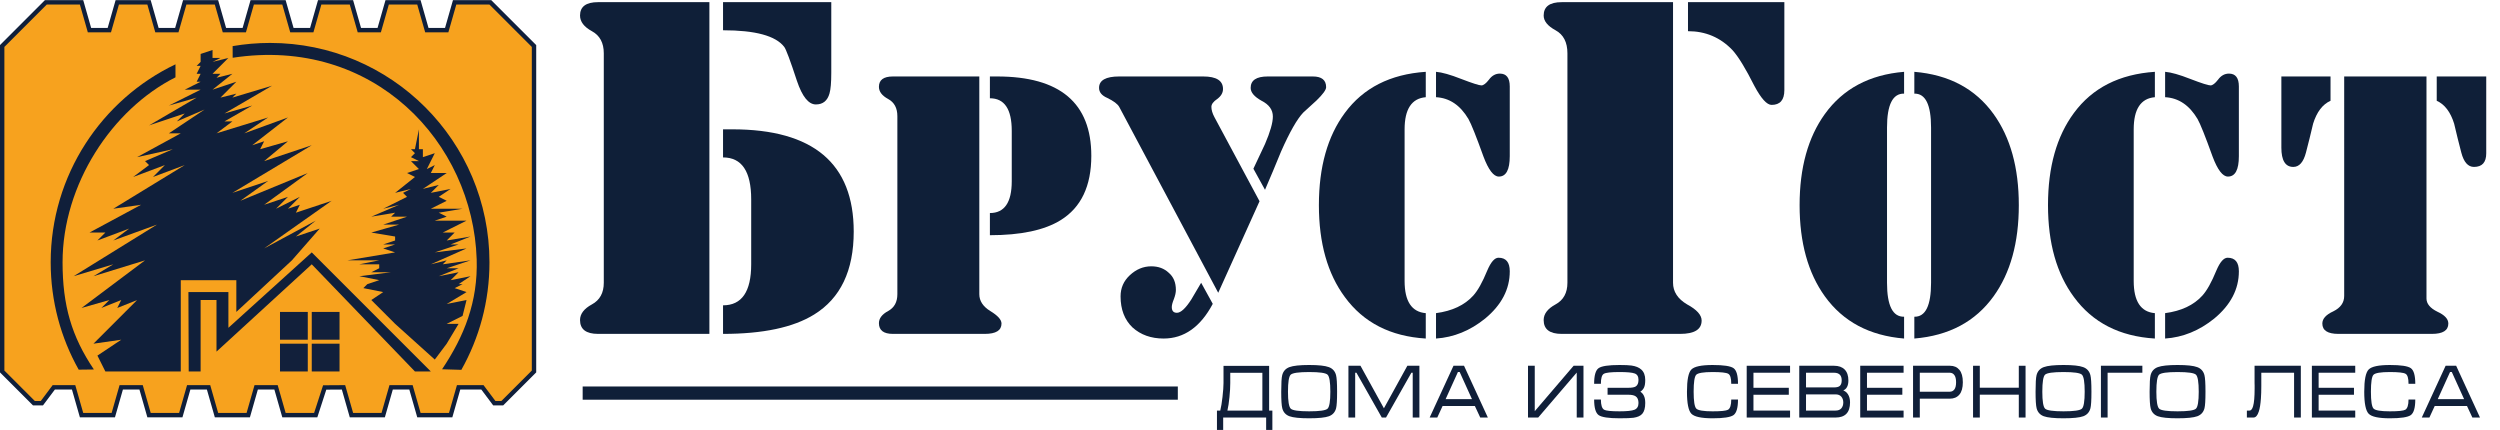
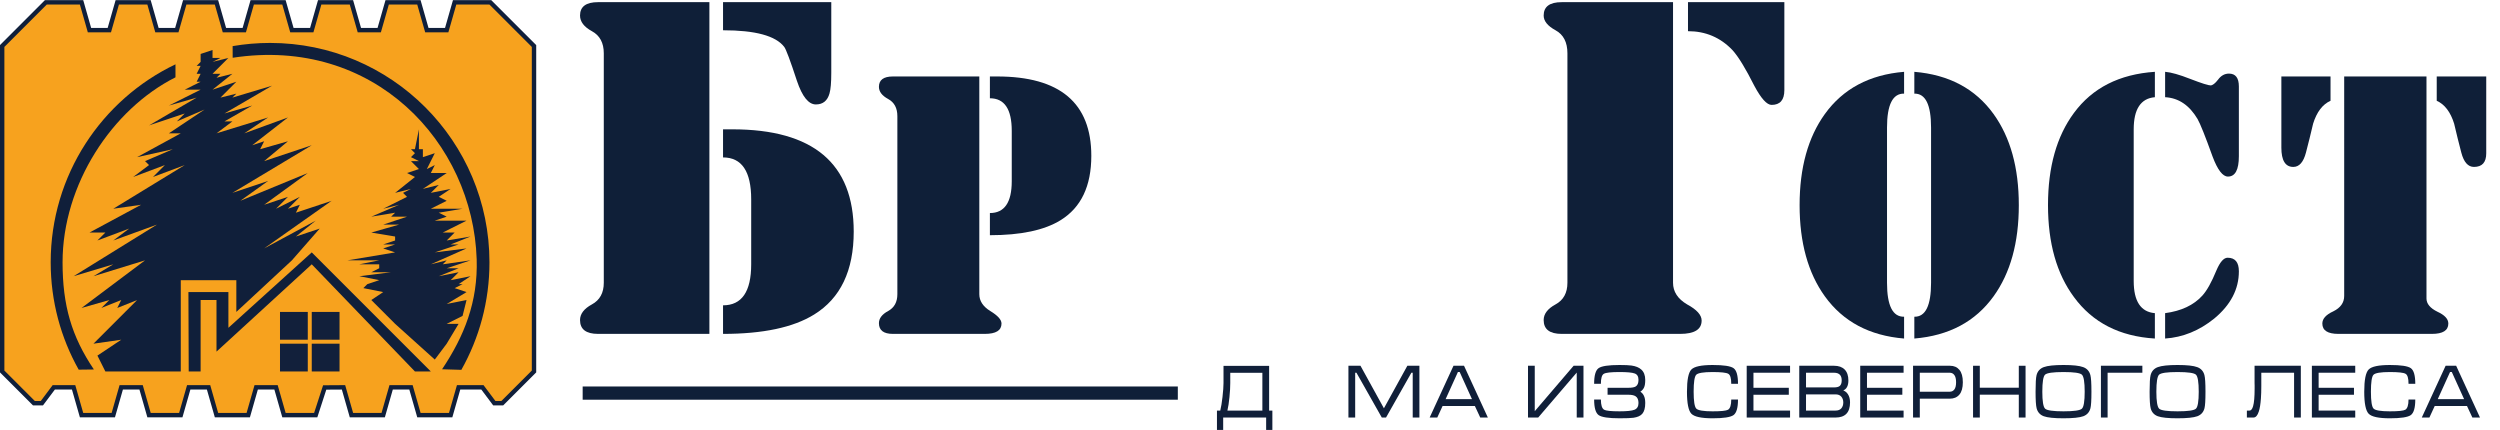
<svg xmlns="http://www.w3.org/2000/svg" xmlns:ns1="http://sodipodi.sourceforge.net/DTD/sodipodi-0.dtd" xmlns:ns2="http://www.inkscape.org/namespaces/inkscape" id="svg178" xml:space="preserve" width="75.567" height="12.996" viewBox="0 0 7556.727 1299.571" ns1:docname="logo-self-12.svg" ns2:version="0.92.3 (2405546, 2018-03-11)">
  <defs id="defs182">
    <clipPath clipPathUnits="userSpaceOnUse" id="clipPath202">
      <path d="M 0,1584 H 4707 V 0 H 0 Z" id="path200" ns2:connector-curvature="0" />
    </clipPath>
  </defs>
  <g id="g186" ns2:groupmode="layer" ns2:label="logo-self-4" transform="matrix(1.333,0,0,-1.333,-449.333,1686.667)" style="display:inline">
    <g id="g188" transform="translate(540,1197)">
      <path d="m 0,0 h 45 l 18,63 h 72 L 153,0 h 45 l 18,63 h 72 L 306,0 h 45 l 18,63 h 72 L 459,0 h 45 l 18,63 h 72 L 612,0 h 45 l 18,63 h 72 L 765,0 h 45 l 18,63 h 81 l 99,-99 v -738 l -72,-72 h -18 l -27,36 h -54 l -18,-63 h -72 l -18,63 h -45 l -18,-63 h -72 l -18,63 -42.667,-0.279 L 513,-873 h -72 l -18,63 h -45 l -18,-63 h -72 l -18,63 h -45 l -18,-63 h -72 l -18,63 H 72 l -18,-63 h -72 l -18,63 h -45 l -27,-36 h -18 l -72,72 v 648 90 l 99,99 h 81 z" style="fill:#f7a21e;fill-opacity:1;fill-rule:nonzero;stroke:none" id="path190" ns2:connector-curvature="0" />
    </g>
    <g id="g192" transform="translate(540,1197)">
      <path d="m 0,0 h 45 l 18,63 h 72 L 153,0 h 45 l 18,63 h 72 L 306,0 h 45 l 18,63 h 72 L 459,0 h 45 l 18,63 h 72 L 612,0 h 45 l 18,63 h 72 L 765,0 h 45 l 18,63 h 81 l 99,-99 v -738 l -72,-72 h -18 l -27,36 h -54 l -18,-63 h -72 l -18,63 h -45 l -18,-63 h -72 l -18,63 -42.667,-0.279 L 513,-873 h -72 l -18,63 h -45 l -18,-63 h -72 l -18,63 h -45 l -18,-63 h -72 l -18,63 H 72 l -18,-63 h -72 l -18,63 h -45 l -27,-36 h -18 l -72,72 v 648 90 l 99,99 h 81 z" style="fill:none;stroke:#101f3a;stroke-width:10;stroke-linecap:butt;stroke-linejoin:miter;stroke-miterlimit:10;stroke-dasharray:none;stroke-opacity:1" id="path194" ns2:connector-curvature="0" />
    </g>
    <g id="g196">
      <g id="g198" clip-path="url(#clipPath202)">
        <g id="g204" transform="translate(515.543,427.075)">
          <path d="m 0,0 c -40.452,71.96 -63.523,154.998 -63.523,243.424 0,197.943 115.607,368.887 282.986,448.991 l -0.006,-29.49 c -144,-72.5 -256.05,-242.958 -256.05,-419.501 0,-97.451 20.313,-167.899 71.05,-242.999 z" style="fill:#101f3a;fill-opacity:1;fill-rule:nonzero;stroke:none" id="path206" ns2:connector-curvature="0" />
        </g>
        <g id="g208" transform="translate(1383.236,426.679)">
          <path d="m 0,0 c 40.59,72.051 63.747,155.231 63.747,243.82 0,274.75 -222.732,497.48 -497.482,497.48 -28.95,0.001 -57.322,-2.472 -84.917,-7.218 l 0.096,-26.407 C -198.236,756.821 26.264,515.321 34.764,250.821 37.872,154.104 6.35,76.108 -43.736,1.321 Z" style="fill:#101f3a;fill-opacity:1;fill-rule:nonzero;stroke:none" id="path210" ns2:connector-curvature="0" />
        </g>
      </g>
    </g>
    <g id="g212" transform="translate(1044,693)">
      <path d="m 0,0 -189,-171 v 81 L -279.659,-90.001 -279,-270 h 27 v 162 h 36 V -225 L 0,-27 234,-270 h 36 z" style="fill:#101f3a;fill-opacity:1;fill-rule:nonzero;stroke:none" id="path214" ns2:connector-curvature="0" />
    </g>
    <g id="g216" transform="translate(504,639)">
      <path d="M 0,0 189,117 90,81 126,108 54,81 72,99 H 36 l 117,63 -63,-9 162,99 -72,-27 27,27 -72,-27 36,27 -9,9 63,27 -81,-18 99,54 h -27 l 81,54 -63,-27 18,18 -81,-27 108,63 -63,-18 72,36 h -36 l 36,18 h -9 l 9,18 h -9 l 9,18 h -9 l 9,9 v 18 l 27,9 v -18 h 18 l -18,-9 36,9 -36,-36 h 18 l -9,-9 36,9 -45,-36 54,18 -36,-36 36,9 -9,-9 90,27 -108,-63 63,18 -63,-36 h 18 l -36,-27 117,36 -54,-36 99,36 -81,-63 27,9 -9,-18 63,18 -54,-45 108,36 -180,-108 81,27 -63,-45 153,63 -99,-72 54,18 -27,-27 54,27 -27,-27 27,9 -9,-18 81,27 L 432,63 549,126 504,90 558,108 495,36 369,-81 V -9 H 243 V -216 H 72 l -18,36 54,36 -63,-9 99,99 -45,-18 9,18 L 63,-72 81,-54 18,-72 162,36 45,0 90,27 Z" style="fill:#101f3a;fill-opacity:1;fill-rule:nonzero;stroke:none" id="path218" ns2:connector-curvature="0" />
    </g>
    <g id="g220" transform="translate(1350,531)">
      <path d="m 0,0 h 27 l -27,-45 -27,-36 -90,81 -54,54 27,18 -45,9 9,9 27,9 -45,9 72,9 h -45 l 18,9 v 9 h -45 l 45,9 h -72 l 108,18 -27,9 27,9 h -27 l 27,9 v 9 l -54,9 63,18 h -36 l 54,18 h -36 l 9,9 -54,-9 63,27 -36,-9 54,27 -9,9 18,9 -36,-9 45,36 -18,9 27,9 -18,18 h 18 l -18,9 9,9 -9,9 h 9 l 9,45 v -45 h 9 v -18 l 27,9 -18,-36 18,9 -9,-18 H 0 l -54,-36 36,9 -18,-18 45,9 -27,-18 18,-9 -36,-18 h 72 l -54,-9 18,-9 -27,-9 H 45 L 9,216 -9,207 H 18 L 0,189 54,198 9,180 h 18 l -54,-18 72,9 -81,-36 36,9 -9,-9 63,9 L 0,126 H 27 L -18,108 27,117 9,99 54,108 27,90 h 9 L 18,81 45,72 0,45 45,54 36,18 Z" style="fill:#12203b;fill-opacity:1;fill-rule:nonzero;stroke:none" id="path222" ns2:connector-curvature="0" />
    </g>
    <path d="m 972,558 h 63 v -63 h -63 z" style="fill:#12203b;fill-opacity:1;fill-rule:nonzero;stroke:none" id="path224" ns2:connector-curvature="0" />
    <path d="m 1107,558 h -63 v -63 h 63 z" style="fill:#12203b;fill-opacity:1;fill-rule:nonzero;stroke:none" id="path226" ns2:connector-curvature="0" />
    <path d="m 972,423 h 63 v 63 h -63 z" style="fill:#12203b;fill-opacity:1;fill-rule:nonzero;stroke:none" id="path228" ns2:connector-curvature="0" />
    <path d="m 1107,423 h -63 v 63 h 63 z" style="fill:#12203b;fill-opacity:1;fill-rule:nonzero;stroke:none" id="path230" ns2:connector-curvature="0" />
    <g aria-label="Дома из северного леса" transform="scale(0.935,-1.069)" style="font-style:normal;font-variant:normal;font-weight:bold;font-stretch:normal;font-size:142.422px;font-family:a_SignboardTitul;-inkscape-font-specification:'a_SignboardTitul, Bold';font-variant-ligatures:normal;font-variant-caps:normal;font-variant-numeric:normal;font-feature-settings:normal;text-align:start;writing-mode:lr-tb;text-anchor:start;fill:#101f39;fill-opacity:1;fill-rule:nonzero;stroke:none;stroke-width:0.935" id="text234">
      <path d="m 3327.807,-371.032 v -36.607 h 110.623 v 94.888 h 7.867 v 41.263 h -15.092 v -26.492 h -104.2 v 26.492 h -15.092 v -41.263 h 8.028 q 3.051,-10.597 5.459,-29.06 2.408,-18.624 2.408,-29.221 z m 94.246,-21.835 h -77.869 v 21.835 q 0,12.523 -1.927,29.703 -1.927,17.179 -4.977,28.579 h 84.773 z" style="font-style:normal;font-variant:normal;font-weight:bold;font-stretch:normal;font-size:160.555px;font-family:Micra;-inkscape-font-specification:'Micra Bold';font-variant-ligatures:normal;font-variant-caps:normal;font-variant-numeric:normal;font-feature-settings:normal;text-align:start;writing-mode:lr-tb;text-anchor:start;stroke-width:0.935" id="path5379" ns2:connector-curvature="0" />
-       <path d="m 3535.526,-296.374 q -34.198,0 -47.845,-4.335 -13.647,-4.496 -17.34,-16.858 -2.569,-8.509 -2.569,-35.162 0,-27.134 2.408,-35.162 3.693,-12.523 17.5,-17.019 13.808,-4.496 47.845,-4.496 34.198,0 47.685,4.496 13.647,4.335 17.5,16.858 2.569,8.509 2.569,35.322 0,26.973 -2.408,35.001 -3.693,12.523 -17.34,17.019 -13.647,4.335 -48.006,4.335 z m 0,-14.771 q 37.891,0 44.634,-5.619 6.743,-5.619 6.743,-35.964 0,-30.505 -6.743,-36.125 -6.583,-5.619 -44.634,-5.619 -38.051,0 -44.795,5.619 -6.583,5.619 -6.583,36.125 0,30.184 6.743,35.964 6.743,5.619 44.634,5.619 z" style="font-style:normal;font-variant:normal;font-weight:bold;font-stretch:normal;font-size:160.555px;font-family:Micra;-inkscape-font-specification:'Micra Bold';font-variant-ligatures:normal;font-variant-caps:normal;font-variant-numeric:normal;font-feature-settings:normal;text-align:start;writing-mode:lr-tb;text-anchor:start;stroke-width:0.935" id="path5381" ns2:connector-curvature="0" />
      <path d="m 3659.978,-407.8 56.837,90.232 56.837,-90.232 h 29.221 v 109.82 h -16.216 v -95.049 h -3.211 l -61.492,95.049 h -10.276 l -61.492,-95.049 h -3.051 v 95.049 h -16.377 v -109.82 z" style="font-style:normal;font-variant:normal;font-weight:bold;font-stretch:normal;font-size:160.555px;font-family:Micra;-inkscape-font-specification:'Micra Bold';font-variant-ligatures:normal;font-variant-caps:normal;font-variant-numeric:normal;font-feature-settings:normal;text-align:start;writing-mode:lr-tb;text-anchor:start;stroke-width:0.935" id="path5383" ns2:connector-curvature="0" />
      <path d="m 3911.104,-407.8 57.8,109.82 h -18.464 l -13.005,-24.404 h -78.351 l -12.844,24.404 h -18.464 l 57.8,-109.82 z m 19.267,70.805 -29.863,-57.639 h -4.174 l -29.863,57.639 z" style="font-style:normal;font-variant:normal;font-weight:bold;font-stretch:normal;font-size:160.555px;font-family:Micra;-inkscape-font-specification:'Micra Bold';font-variant-ligatures:normal;font-variant-caps:normal;font-variant-numeric:normal;font-feature-settings:normal;text-align:start;writing-mode:lr-tb;text-anchor:start;stroke-width:0.935" id="path5385" ns2:connector-curvature="0" />
      <path d="m 4200.803,-407.8 h -23.923 l -94.246,96.333 v -96.333 h -16.377 v 109.82 h 24.726 l 93.443,-95.37 v 95.37 h 16.377 z" style="font-style:normal;font-variant:normal;font-weight:bold;font-stretch:normal;font-size:160.555px;font-family:Micra;-inkscape-font-specification:'Micra Bold';font-variant-ligatures:normal;font-variant-caps:normal;font-variant-numeric:normal;font-feature-settings:normal;text-align:start;writing-mode:lr-tb;text-anchor:start;stroke-width:0.935" id="path5387" ns2:connector-curvature="0" />
      <path d="m 4350.586,-377.776 q 0,-14.611 -9.794,-22.157 -8.188,-6.422 -23.602,-8.349 -8.831,-1.124 -28.9,-1.124 -40.139,0 -50.896,6.743 -10.757,6.743 -10.757,33.074 h 16.377 q 0,-17.661 7.225,-21.193 7.225,-3.693 38.051,-3.693 27.616,0 36.767,3.051 9.152,2.89 9.152,13.647 0,10.276 -6.904,13.968 -5.138,2.729 -17.5,2.729 h -50.575 v 14.771 h 50.575 q 11.72,0 17.34,3.211 7.064,4.014 7.064,14.289 0,10.757 -9.633,14.289 -9.473,3.372 -36.285,3.372 -30.666,0 -37.409,-3.372 -7.867,-4.014 -7.867,-21.675 h -16.377 q 0,26.17 10.918,33.074 10.918,6.743 50.735,6.743 25.207,0 33.877,-1.124 14.771,-1.927 21.193,-8.349 7.225,-7.225 7.225,-22.959 0,-9.312 -3.051,-14.932 -2.89,-5.78 -8.831,-8.991 6.262,-3.693 8.991,-8.991 2.89,-5.298 2.89,-16.056 z" style="font-style:normal;font-variant:normal;font-weight:bold;font-stretch:normal;font-size:160.555px;font-family:Micra;-inkscape-font-specification:'Micra Bold';font-variant-ligatures:normal;font-variant-caps:normal;font-variant-numeric:normal;font-feature-settings:normal;text-align:start;writing-mode:lr-tb;text-anchor:start;stroke-width:0.935" id="path5389" ns2:connector-curvature="0" />
      <path d="m 4467.984,-352.729 q 0,30.024 6.422,35.804 6.422,5.78 39.497,5.78 30.666,0 37.409,-3.372 7.867,-4.014 7.867,-21.675 h 16.377 q 0,26.17 -10.918,33.074 -10.918,6.743 -50.735,6.743 -40.62,0 -51.378,-9.633 -10.757,-9.633 -10.757,-46.722 0,-37.409 10.597,-47.043 10.597,-9.633 51.538,-9.633 40.139,0 50.896,6.743 10.757,6.743 10.757,33.074 h -16.377 q 0,-17.661 -7.225,-21.193 -7.225,-3.693 -38.051,-3.693 -33.235,0 -39.657,5.78 -6.262,5.619 -6.262,35.964 z" style="font-style:normal;font-variant:normal;font-weight:bold;font-stretch:normal;font-size:160.555px;font-family:Micra;-inkscape-font-specification:'Micra Bold';font-variant-ligatures:normal;font-variant-caps:normal;font-variant-numeric:normal;font-feature-settings:normal;text-align:start;writing-mode:lr-tb;text-anchor:start;stroke-width:0.935" id="path5391" ns2:connector-curvature="0" />
      <path d="m 4596.651,-407.8 h 105.163 v 14.771 h -88.787 v 31.95 h 85.736 v 14.771 h -85.736 v 33.556 h 88.787 v 14.771 h -105.163 z" style="font-style:normal;font-variant:normal;font-weight:bold;font-stretch:normal;font-size:160.555px;font-family:Micra;-inkscape-font-specification:'Micra Bold';font-variant-ligatures:normal;font-variant-caps:normal;font-variant-numeric:normal;font-feature-settings:normal;text-align:start;writing-mode:lr-tb;text-anchor:start;stroke-width:0.935" id="path5393" ns2:connector-curvature="0" />
      <path d="m 4847.273,-330.091 q 0,16.216 -8.991,24.244 -8.831,7.867 -26.01,7.867 h -88.145 v -109.82 h 84.291 q 16.858,0 25.849,8.028 8.991,8.028 8.991,23.12 0,16.537 -12.363,21.193 7.064,2.408 11.239,8.028 5.138,6.904 5.138,17.34 z m -20.23,-46.561 q 0,-7.546 -3.853,-11.56 -4.656,-4.817 -14.771,-4.817 h -67.915 v 31.148 h 67.915 q 10.436,0 14.45,-3.532 4.174,-3.693 4.174,-11.239 z m -86.539,29.542 v 34.359 h 71.608 q 9.312,0 13.968,-4.656 4.817,-4.817 4.817,-12.523 0,-7.546 -4.817,-12.363 -4.817,-4.817 -13.968,-4.817 z" style="font-style:normal;font-variant:normal;font-weight:bold;font-stretch:normal;font-size:160.555px;font-family:Micra;-inkscape-font-specification:'Micra Bold';font-variant-ligatures:normal;font-variant-caps:normal;font-variant-numeric:normal;font-feature-settings:normal;text-align:start;writing-mode:lr-tb;text-anchor:start;stroke-width:0.935" id="path5395" ns2:connector-curvature="0" />
      <path d="m 4871.978,-407.8 h 105.164 v 14.771 h -88.787 v 31.95 h 85.736 v 14.771 h -85.736 v 33.556 h 88.787 v 14.771 H 4871.978 Z" style="font-style:normal;font-variant:normal;font-weight:bold;font-stretch:normal;font-size:160.555px;font-family:Micra;-inkscape-font-specification:'Micra Bold';font-variant-ligatures:normal;font-variant-caps:normal;font-variant-numeric:normal;font-feature-settings:normal;text-align:start;writing-mode:lr-tb;text-anchor:start;stroke-width:0.935" id="path5397" ns2:connector-curvature="0" />
      <path d="m 5000.096,-297.98 v -109.82 h 89.59 q 14.611,0 22.799,8.67 8.349,8.67 8.349,26.331 0,17.661 -8.509,26.331 -8.349,8.509 -23.28,8.509 h -72.571 v 39.978 z m 16.377,-54.749 h 72.571 q 7.064,0 11.239,-4.817 4.174,-4.817 4.174,-15.253 0,-10.436 -4.174,-15.253 -4.014,-4.977 -11.399,-4.977 h -72.41 z" style="font-style:normal;font-variant:normal;font-weight:bold;font-stretch:normal;font-size:160.555px;font-family:Micra;-inkscape-font-specification:'Micra Bold';font-variant-ligatures:normal;font-variant-caps:normal;font-variant-numeric:normal;font-feature-settings:normal;text-align:start;writing-mode:lr-tb;text-anchor:start;stroke-width:0.935" id="path5399" ns2:connector-curvature="0" />
      <path d="m 5145.614,-407.8 h 16.377 v 46.561 h 94.567 v -46.561 h 16.377 v 109.82 h -16.377 v -48.488 h -94.567 v 48.488 h -16.377 z" style="font-style:normal;font-variant:normal;font-weight:bold;font-stretch:normal;font-size:160.555px;font-family:Micra;-inkscape-font-specification:'Micra Bold';font-variant-ligatures:normal;font-variant-caps:normal;font-variant-numeric:normal;font-feature-settings:normal;text-align:start;writing-mode:lr-tb;text-anchor:start;stroke-width:0.935" id="path5401" ns2:connector-curvature="0" />
      <path d="m 5364.975,-296.374 q -34.198,0 -47.845,-4.335 -13.647,-4.496 -17.34,-16.858 -2.569,-8.509 -2.569,-35.162 0,-27.134 2.408,-35.162 3.693,-12.523 17.5,-17.019 13.808,-4.496 47.845,-4.496 34.198,0 47.685,4.496 13.647,4.335 17.5,16.858 2.569,8.509 2.569,35.322 0,26.973 -2.408,35.001 -3.693,12.523 -17.34,17.019 -13.647,4.335 -48.006,4.335 z m 0,-14.771 q 37.891,0 44.634,-5.619 6.743,-5.619 6.743,-35.964 0,-30.505 -6.743,-36.125 -6.583,-5.619 -44.634,-5.619 -38.052,0 -44.795,5.619 -6.583,5.619 -6.583,36.125 0,30.184 6.743,35.964 6.743,5.619 44.634,5.619 z" style="font-style:normal;font-variant:normal;font-weight:bold;font-stretch:normal;font-size:160.555px;font-family:Micra;-inkscape-font-specification:'Micra Bold';font-variant-ligatures:normal;font-variant-caps:normal;font-variant-numeric:normal;font-feature-settings:normal;text-align:start;writing-mode:lr-tb;text-anchor:start;stroke-width:0.935" id="path5403" ns2:connector-curvature="0" />
      <path d="m 5455.711,-297.98 h 16.216 v -95.049 h 84.291 v -14.771 h -100.507 z" style="font-style:normal;font-variant:normal;font-weight:bold;font-stretch:normal;font-size:160.555px;font-family:Micra;-inkscape-font-specification:'Micra Bold';font-variant-ligatures:normal;font-variant-caps:normal;font-variant-numeric:normal;font-feature-settings:normal;text-align:start;writing-mode:lr-tb;text-anchor:start;stroke-width:0.935" id="path5405" ns2:connector-curvature="0" />
      <path d="m 5641.556,-296.374 q -34.198,0 -47.845,-4.335 -13.647,-4.496 -17.34,-16.858 -2.569,-8.509 -2.569,-35.162 0,-27.134 2.408,-35.162 3.693,-12.523 17.5,-17.019 13.808,-4.496 47.845,-4.496 34.198,0 47.685,4.496 13.647,4.335 17.5,16.858 2.569,8.509 2.569,35.322 0,26.973 -2.408,35.001 -3.693,12.523 -17.34,17.019 -13.647,4.335 -48.006,4.335 z m 0,-14.771 q 37.891,0 44.634,-5.619 6.743,-5.619 6.743,-35.964 0,-30.505 -6.743,-36.125 -6.583,-5.619 -44.634,-5.619 -38.051,0 -44.795,5.619 -6.583,5.619 -6.583,36.125 0,30.184 6.743,35.964 6.743,5.619 44.634,5.619 z" style="font-style:normal;font-variant:normal;font-weight:bold;font-stretch:normal;font-size:160.555px;font-family:Micra;-inkscape-font-specification:'Micra Bold';font-variant-ligatures:normal;font-variant-caps:normal;font-variant-numeric:normal;font-feature-settings:normal;text-align:start;writing-mode:lr-tb;text-anchor:start;stroke-width:0.935" id="path5407" ns2:connector-curvature="0" />
      <path d="m 5809.702,-312.751 h 6.422 q 5.619,0 8.67,-9.312 3.693,-11.239 3.693,-37.409 v -2.569 -2.248 -1.766 q 0,-2.89 -0.161,-5.619 0,-2.89 0,-5.459 v -30.666 h 112.228 v 109.82 h -16.377 v -95.049 h -79.475 v 20.712 7.386 q 0,15.253 -0.963,26.652 -1.445,17.822 -5.138,27.615 -4.656,12.684 -13.005,12.684 h -15.895 z" style="font-style:normal;font-variant:normal;font-weight:bold;font-stretch:normal;font-size:160.555px;font-family:Micra;-inkscape-font-specification:'Micra Bold';font-variant-ligatures:normal;font-variant-caps:normal;font-variant-numeric:normal;font-feature-settings:normal;text-align:start;writing-mode:lr-tb;text-anchor:start;stroke-width:0.935" id="path5409" ns2:connector-curvature="0" />
      <path d="m 5967.327,-407.8 h 105.164 v 14.771 h -88.787 v 31.95 h 85.736 v 14.771 h -85.736 v 33.556 h 88.787 v 14.771 h -105.164 z" style="font-style:normal;font-variant:normal;font-weight:bold;font-stretch:normal;font-size:160.555px;font-family:Micra;-inkscape-font-specification:'Micra Bold';font-variant-ligatures:normal;font-variant-caps:normal;font-variant-numeric:normal;font-feature-settings:normal;text-align:start;writing-mode:lr-tb;text-anchor:start;stroke-width:0.935" id="path5411" ns2:connector-curvature="0" />
      <path d="m 6110.537,-352.729 q 0,30.024 6.422,35.804 6.422,5.78 39.497,5.78 30.666,0 37.409,-3.372 7.867,-4.014 7.867,-21.675 h 16.377 q 0,26.17 -10.918,33.074 -10.918,6.743 -50.735,6.743 -40.62,0 -51.378,-9.633 -10.757,-9.633 -10.757,-46.722 0,-37.409 10.597,-47.043 10.597,-9.633 51.538,-9.633 40.139,0 50.896,6.743 10.757,6.743 10.757,33.074 h -16.377 q 0,-17.661 -7.225,-21.193 -7.225,-3.693 -38.051,-3.693 -33.235,0 -39.657,5.78 -6.262,5.619 -6.262,35.964 z" style="font-style:normal;font-variant:normal;font-weight:bold;font-stretch:normal;font-size:160.555px;font-family:Micra;-inkscape-font-specification:'Micra Bold';font-variant-ligatures:normal;font-variant-caps:normal;font-variant-numeric:normal;font-feature-settings:normal;text-align:start;writing-mode:lr-tb;text-anchor:start;stroke-width:0.935" id="path5413" ns2:connector-curvature="0" />
      <path d="m 6317.234,-407.8 57.8,109.82 h -18.464 l -13.005,-24.404 h -78.351 l -12.844,24.404 h -18.464 l 57.8,-109.82 z m 19.267,70.805 -29.863,-57.639 h -4.175 l -29.863,57.639 z" style="font-style:normal;font-variant:normal;font-weight:bold;font-stretch:normal;font-size:160.555px;font-family:Micra;-inkscape-font-specification:'Micra Bold';font-variant-ligatures:normal;font-variant-caps:normal;font-variant-numeric:normal;font-feature-settings:normal;text-align:start;writing-mode:lr-tb;text-anchor:start;stroke-width:0.935" id="path5415" ns2:connector-curvature="0" />
    </g>
    <g aria-label="БрусГост " transform="scale(0.977,-1.023)" style="font-style:normal;font-variant:normal;font-weight:bold;font-stretch:normal;font-size:11.728px;font-family:a_Stamper;-inkscape-font-specification:'a_Stamper, Bold';font-variant-ligatures:normal;font-variant-caps:normal;font-variant-numeric:normal;font-feature-settings:normal;text-align:start;letter-spacing:-21.997px;writing-mode:lr-tb;text-anchor:start;fill:#0f1f38;fill-opacity:1;fill-rule:nonzero;stroke:none;stroke-width:0.977" id="text238">
      <path d="m 1991.503,-1232.104 v 735.315 H 1733.121 q -41.872,0 -41.872,-30.638 0,-20.425 27.574,-34.723 27.574,-14.298 27.574,-48 v -508.593 q 0,-34.723 -27.574,-49.021 -27.574,-14.298 -27.574,-34.723 0,-29.617 41.872,-29.617 z m 31.659,735.315 v -63.319 q 65.361,0 65.361,-90.893 v -143.999 q 0,-92.936 -65.361,-92.936 v -62.298 h 21.447 q 281.871,0 281.871,226.722 0,129.701 -91.914,183.829 -72.51,42.893 -211.403,42.893 z m 0,-673.018 v -62.297 h 251.233 v 156.254 q 0,32.681 -4.085,45.957 -7.149,24.511 -31.659,24.511 -25.532,0 -43.915,-52.085 -23.489,-68.425 -29.617,-75.574 -29.617,-36.766 -141.957,-36.766 z" style="font-size:1021.271px;stroke-width:0.977" id="path5362" ns2:connector-curvature="0" />
      <path d="m 2617.969,-1067.393 v 482.636 q 0,22.19 25.36,37.248 26.153,15.058 26.153,27.738 0,22.983 -38.833,22.983 h -213.184 q -32.493,0 -32.493,-23.775 0,-15.85 21.398,-26.945 21.398,-11.095 21.398,-37.248 v -394.668 q 0,-26.945 -21.398,-38.04 -21.398,-11.095 -21.398,-26.945 0,-22.983 32.493,-22.983 z m 24.568,351.873 v -49.135 q 50.72,0 50.72,-70.533 V -946.933 q 0,-72.118 -50.72,-72.118 v -48.343 h 16.643 q 218.732,0 218.732,175.936 0,100.648 -71.326,142.651 -56.268,33.285 -164.049,33.285 z" style="font-size:792.506px;letter-spacing:0px;word-spacing:73.299px;stroke-width:0.977" id="path5364" ns2:connector-curvature="0" />
-       <path d="m 3281.053,-816.169 -26.945,-46.758 q 13.473,-27.738 26.945,-54.683 18.228,-40.418 18.228,-61.023 0,-22.19 -26.153,-34.87 -25.36,-13.473 -25.36,-28.53 0,-25.36 39.625,-25.36 h 104.611 q 30.908,0 30.908,23.775 0,8.718 -22.19,29.323 -15.85,13.473 -30.908,26.945 -21.398,21.398 -51.513,86.383 -18.228,42.795 -37.248,84.798 z m -143.444,-251.224 q 45.965,0 45.965,27.738 0,12.68 -13.473,22.19 -13.473,8.718 -13.473,17.435 0,10.303 7.133,22.983 l 104.611,186.239 -95.893,202.882 -229.827,-412.103 q -5.548,-9.51 -27.738,-19.813 -19.02,-7.925 -19.02,-22.19 0,-25.36 46.758,-25.36 z m -4.755,457.276 26.945,46.758 q -42.795,76.873 -114.121,76.873 -43.588,0 -72.118,-24.568 -27.738,-25.36 -27.738,-68.948 0,-27.738 21.398,-46.758 22.19,-19.813 49.928,-19.813 24.568,0 40.418,14.265 16.643,13.473 16.643,38.04 0,8.718 -4.755,20.605 -4.755,11.095 -4.755,17.435 0,12.68 11.888,12.68 13.473,0 33.285,-29.323 11.888,-19.02 22.983,-37.248 z" style="font-style:normal;font-variant:normal;font-weight:bold;font-stretch:normal;font-size:792.506px;font-family:a_Stamper;-inkscape-font-specification:'a_Stamper, Bold';font-variant-ligatures:normal;font-variant-caps:normal;font-variant-numeric:normal;font-feature-settings:normal;text-align:start;letter-spacing:0px;writing-mode:lr-tb;text-anchor:start;stroke-width:0.977" id="path5366" ns2:connector-curvature="0" />
-       <path d="m 3677.95,-1021.428 v -56.268 q 20.605,1.585 58.645,15.85 38.833,14.265 46.758,14.265 7.133,0 17.435,-12.68 10.303,-13.473 25.36,-13.473 22.983,0 22.983,28.53 v 154.539 q 0,45.173 -25.36,45.173 -18.228,0 -35.663,-44.38 -25.36,-67.363 -34.87,-83.213 -28.53,-45.965 -75.288,-48.343 z m 0,534.942 v -56.268 q 56.268,-7.133 86.383,-38.833 15.85,-16.643 32.493,-55.475 12.68,-28.53 26.153,-28.53 26.153,0 26.153,30.115 0,59.438 -57.06,104.611 -52.305,40.418 -114.121,44.38 z m -23.775,-56.268 v 56.268 q -122.838,-7.133 -187.824,-91.931 -60.23,-77.666 -60.23,-203.674 0,-126.801 60.23,-204.467 64.193,-83.213 187.824,-91.138 v 56.268 q -49.135,3.962 -49.135,71.326 v 336.023 q 0,67.363 49.135,71.326 z" style="font-style:normal;font-variant:normal;font-weight:bold;font-stretch:normal;font-size:792.506px;font-family:a_Stamper;-inkscape-font-specification:'a_Stamper, Bold';font-variant-ligatures:normal;font-variant-caps:normal;font-variant-numeric:normal;font-feature-settings:normal;text-align:start;letter-spacing:0px;writing-mode:lr-tb;text-anchor:start;stroke-width:0.977" id="path5368" ns2:connector-curvature="0" />
      <path d="m 4262.793,-1167.764 v -64.34 h 223.658 v 195.063 q 0,32.681 -29.617,32.681 -16.34,0 -39.83,-41.872 -30.638,-58.212 -51.064,-79.659 -41.872,-41.872 -103.148,-41.872 z m -34.723,-64.34 v 621.954 q 0,29.617 32.681,48 33.702,17.362 33.702,35.744 0,29.617 -50.042,29.617 h -274.722 q -41.872,0 -41.872,-30.638 0,-20.425 27.574,-34.723 27.574,-14.298 27.574,-48 v -508.593 q 0,-36.766 -27.574,-51.063 -27.574,-14.298 -27.574,-32.681 0,-29.617 41.872,-29.617 z" style="font-size:1021.271px;stroke-width:0.977" id="path5370" ns2:connector-curvature="0" />
      <path d="m 4764.346,-534.829 v 48.343 q -120.461,-9.51 -183.861,-93.516 -58.645,-77.666 -58.645,-202.089 0,-124.423 58.645,-202.089 63.401,-84.006 183.861,-93.516 v 48.343 q -39.625,-0.793 -39.625,75.288 v 343.948 q 0,76.081 39.625,75.288 z m 23.775,48.343 v -48.343 q 38.833,0.793 38.833,-75.288 v -343.948 q 0,-76.081 -38.833,-75.288 v -48.343 q 120.461,9.51 183.861,93.516 58.645,77.666 58.645,202.089 0,124.423 -58.645,202.089 -63.401,84.006 -183.861,93.516 z" style="font-size:792.506px;stroke-width:0.977" id="path5372" ns2:connector-curvature="0" />
      <path d="m 5370.186,-1021.428 v -56.268 q 20.605,1.585 58.645,15.85 38.833,14.265 46.758,14.265 7.133,0 17.435,-12.68 10.303,-13.473 25.36,-13.473 22.983,0 22.983,28.53 v 154.539 q 0,45.173 -25.36,45.173 -18.228,0 -35.663,-44.38 -25.36,-67.363 -34.87,-83.213 -28.53,-45.965 -75.288,-48.343 z m 0,534.942 v -56.268 q 56.268,-7.133 86.383,-38.833 15.85,-16.643 32.493,-55.475 12.68,-28.53 26.153,-28.53 26.153,0 26.153,30.115 0,59.438 -57.06,104.611 -52.305,40.418 -114.121,44.38 z m -23.775,-56.268 v 56.268 q -122.838,-7.133 -187.824,-91.931 -60.23,-77.666 -60.23,-203.674 0,-126.801 60.23,-204.467 64.193,-83.213 187.824,-91.138 v 56.268 q -49.135,3.962 -49.135,71.326 v 336.023 q 0,67.363 49.135,71.326 z" style="font-size:792.506px;stroke-width:0.977" id="path5374" ns2:connector-curvature="0" />
      <path d="m 5639.987,-909.685 v -157.709 h 114.121 v 53.89 q -27.738,11.888 -40.418,50.72 -7.925,32.493 -16.643,64.193 -8.718,31.7 -29.323,31.7 -27.738,0 -27.738,-42.795 z m 360.59,-157.709 h 114.913 v 170.389 q 0,30.115 -28.53,30.115 -20.605,0 -29.323,-31.7 -8.718,-31.7 -16.643,-64.193 -12.68,-38.833 -40.418,-50.72 z m -214.769,0 h 190.994 v 492.146 q 0,17.435 25.36,29.323 25.36,11.095 25.36,26.153 0,22.983 -38.04,22.983 h -217.147 q -37.248,0 -37.248,-22.983 0,-15.85 25.36,-26.945 25.36,-11.888 25.36,-34.078 z" style="font-size:792.506px;stroke-width:0.977" id="path5376" ns2:connector-curvature="0" />
    </g>
    <g id="g240" transform="translate(1781.999,576)">
      <path d="M 0,0 H 864.001 Z" style="fill:#231f20;fill-opacity:1;fill-rule:nonzero;stroke:none" id="path242" ns2:connector-curvature="0" />
    </g>
    <g id="g244" transform="matrix(1.562,0,0,1,1658.326,373.949)">
      <path d="M 0,0 H 864" style="fill:none;stroke:#0f1f38;stroke-width:30;stroke-linecap:butt;stroke-linejoin:miter;stroke-miterlimit:10;stroke-dasharray:none;stroke-opacity:1" id="path246" ns2:connector-curvature="0" />
    </g>
  </g>
</svg>